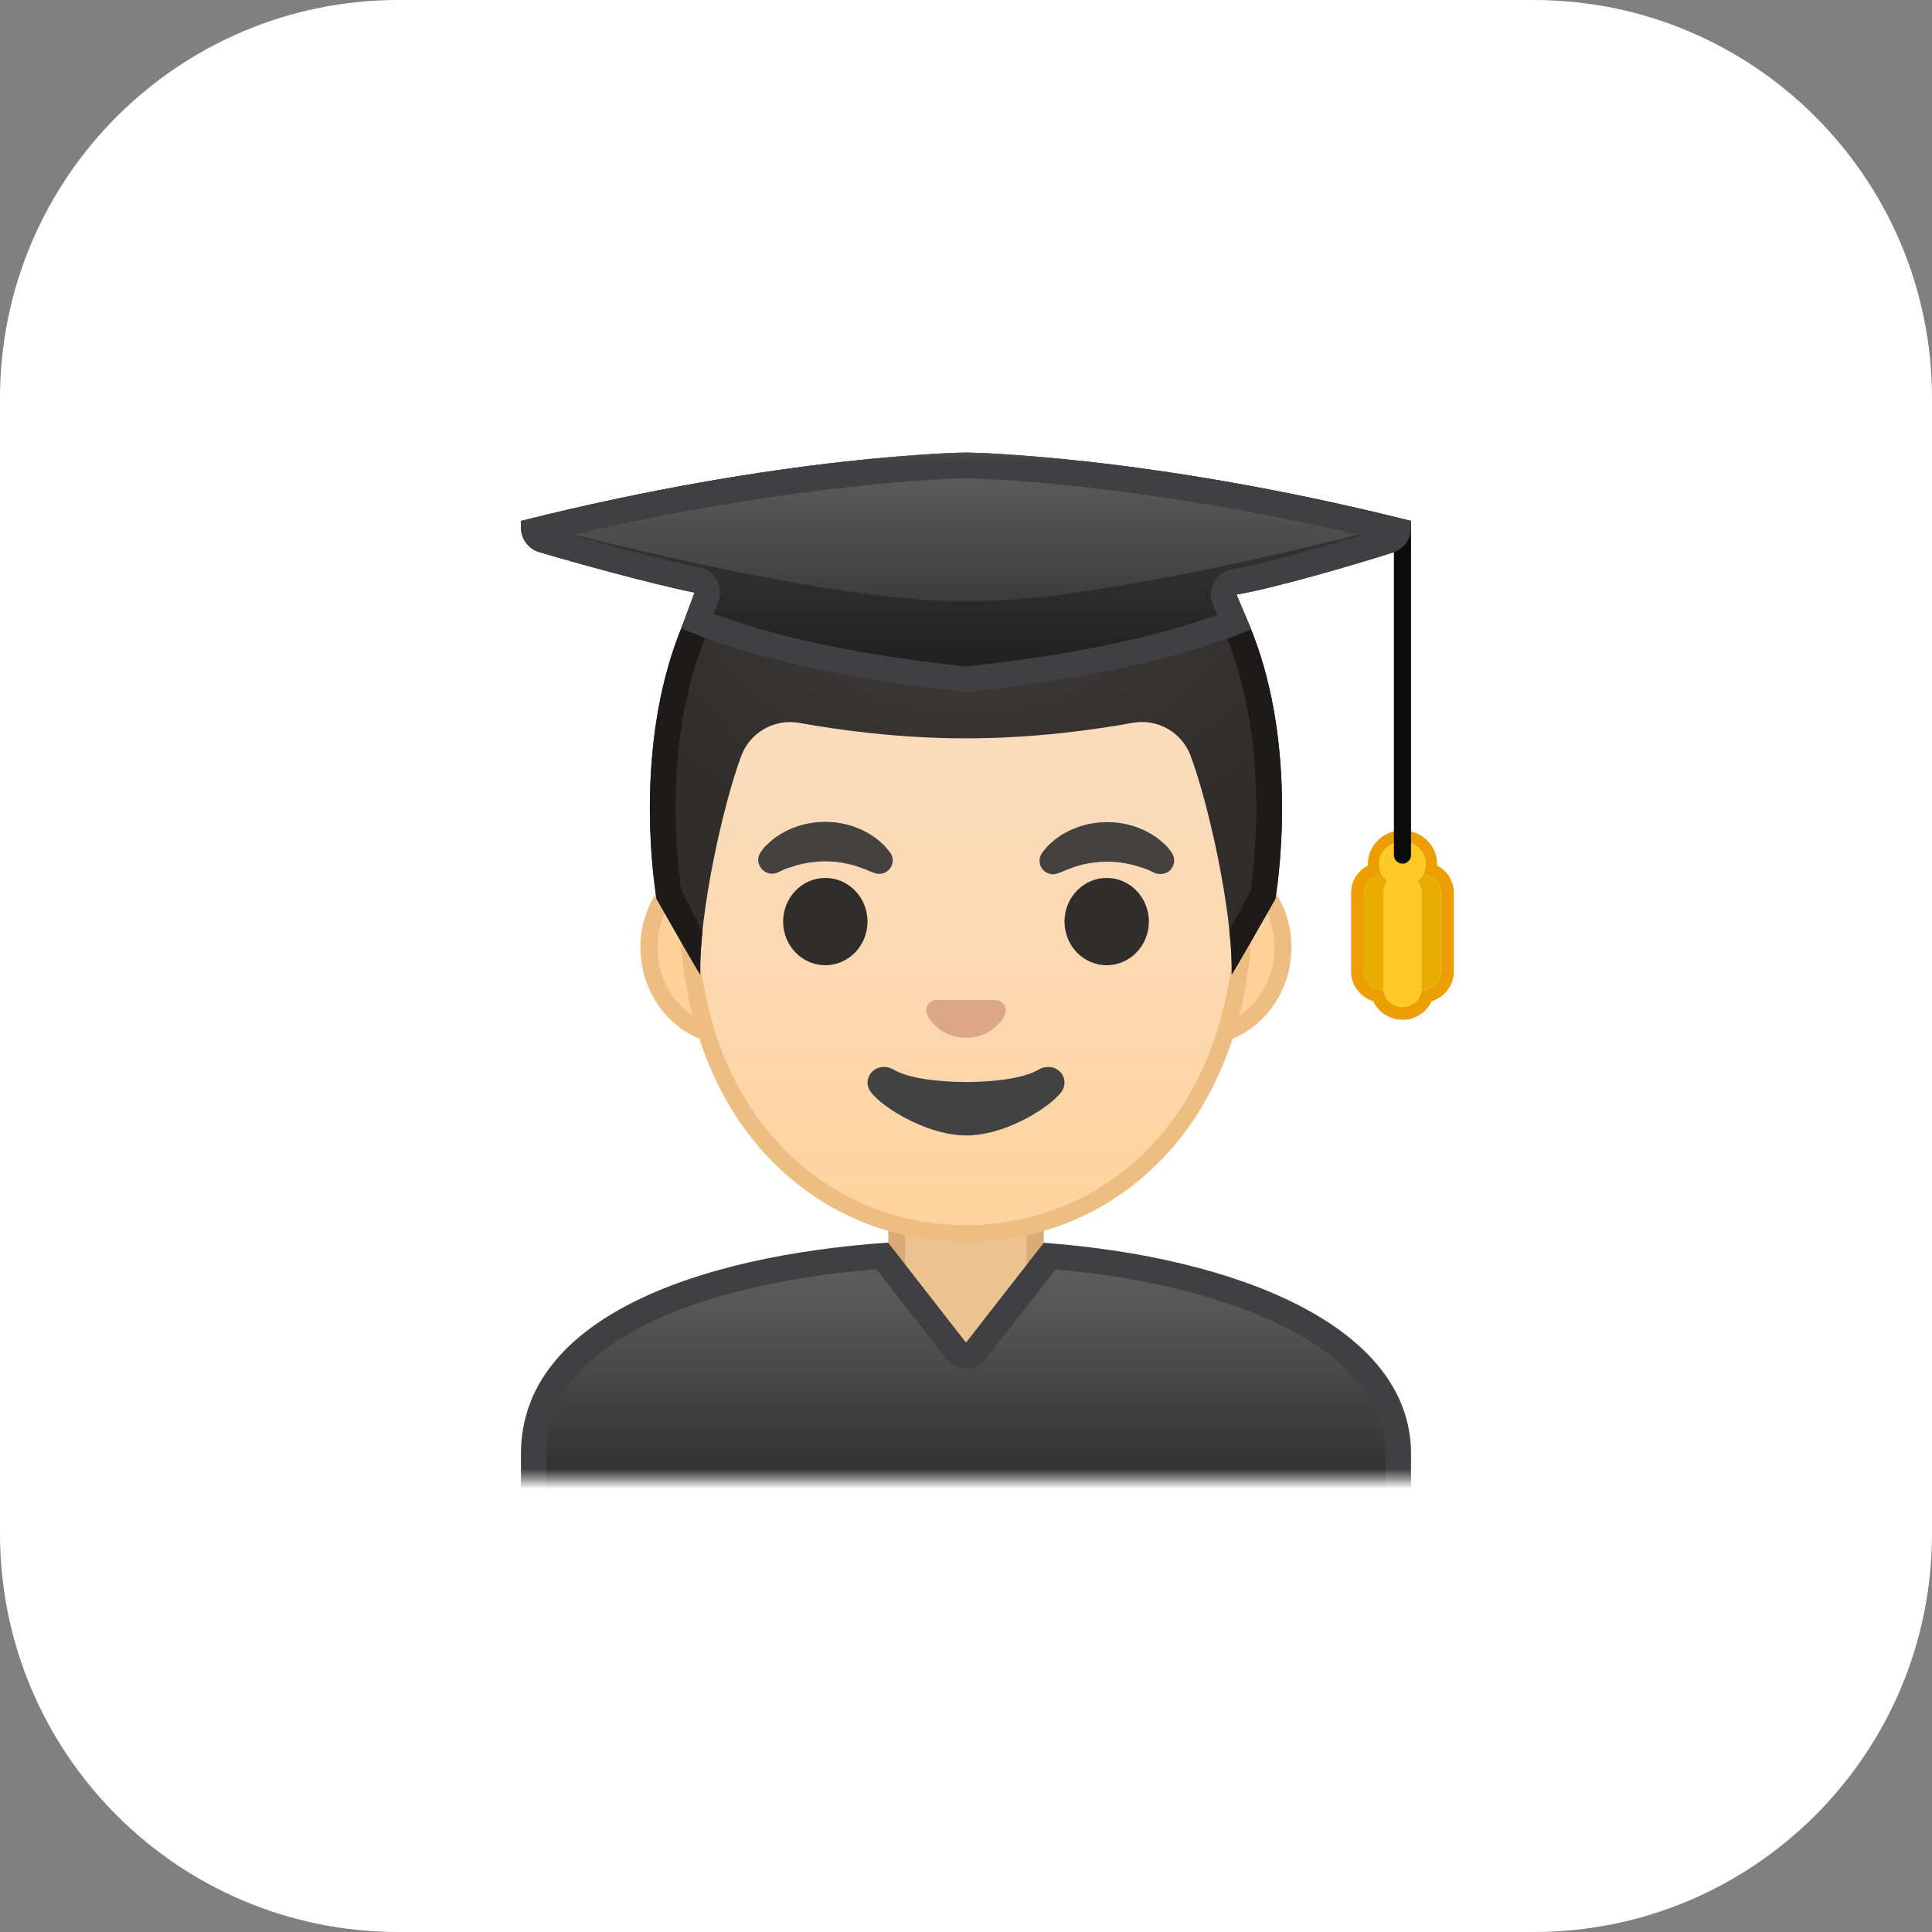
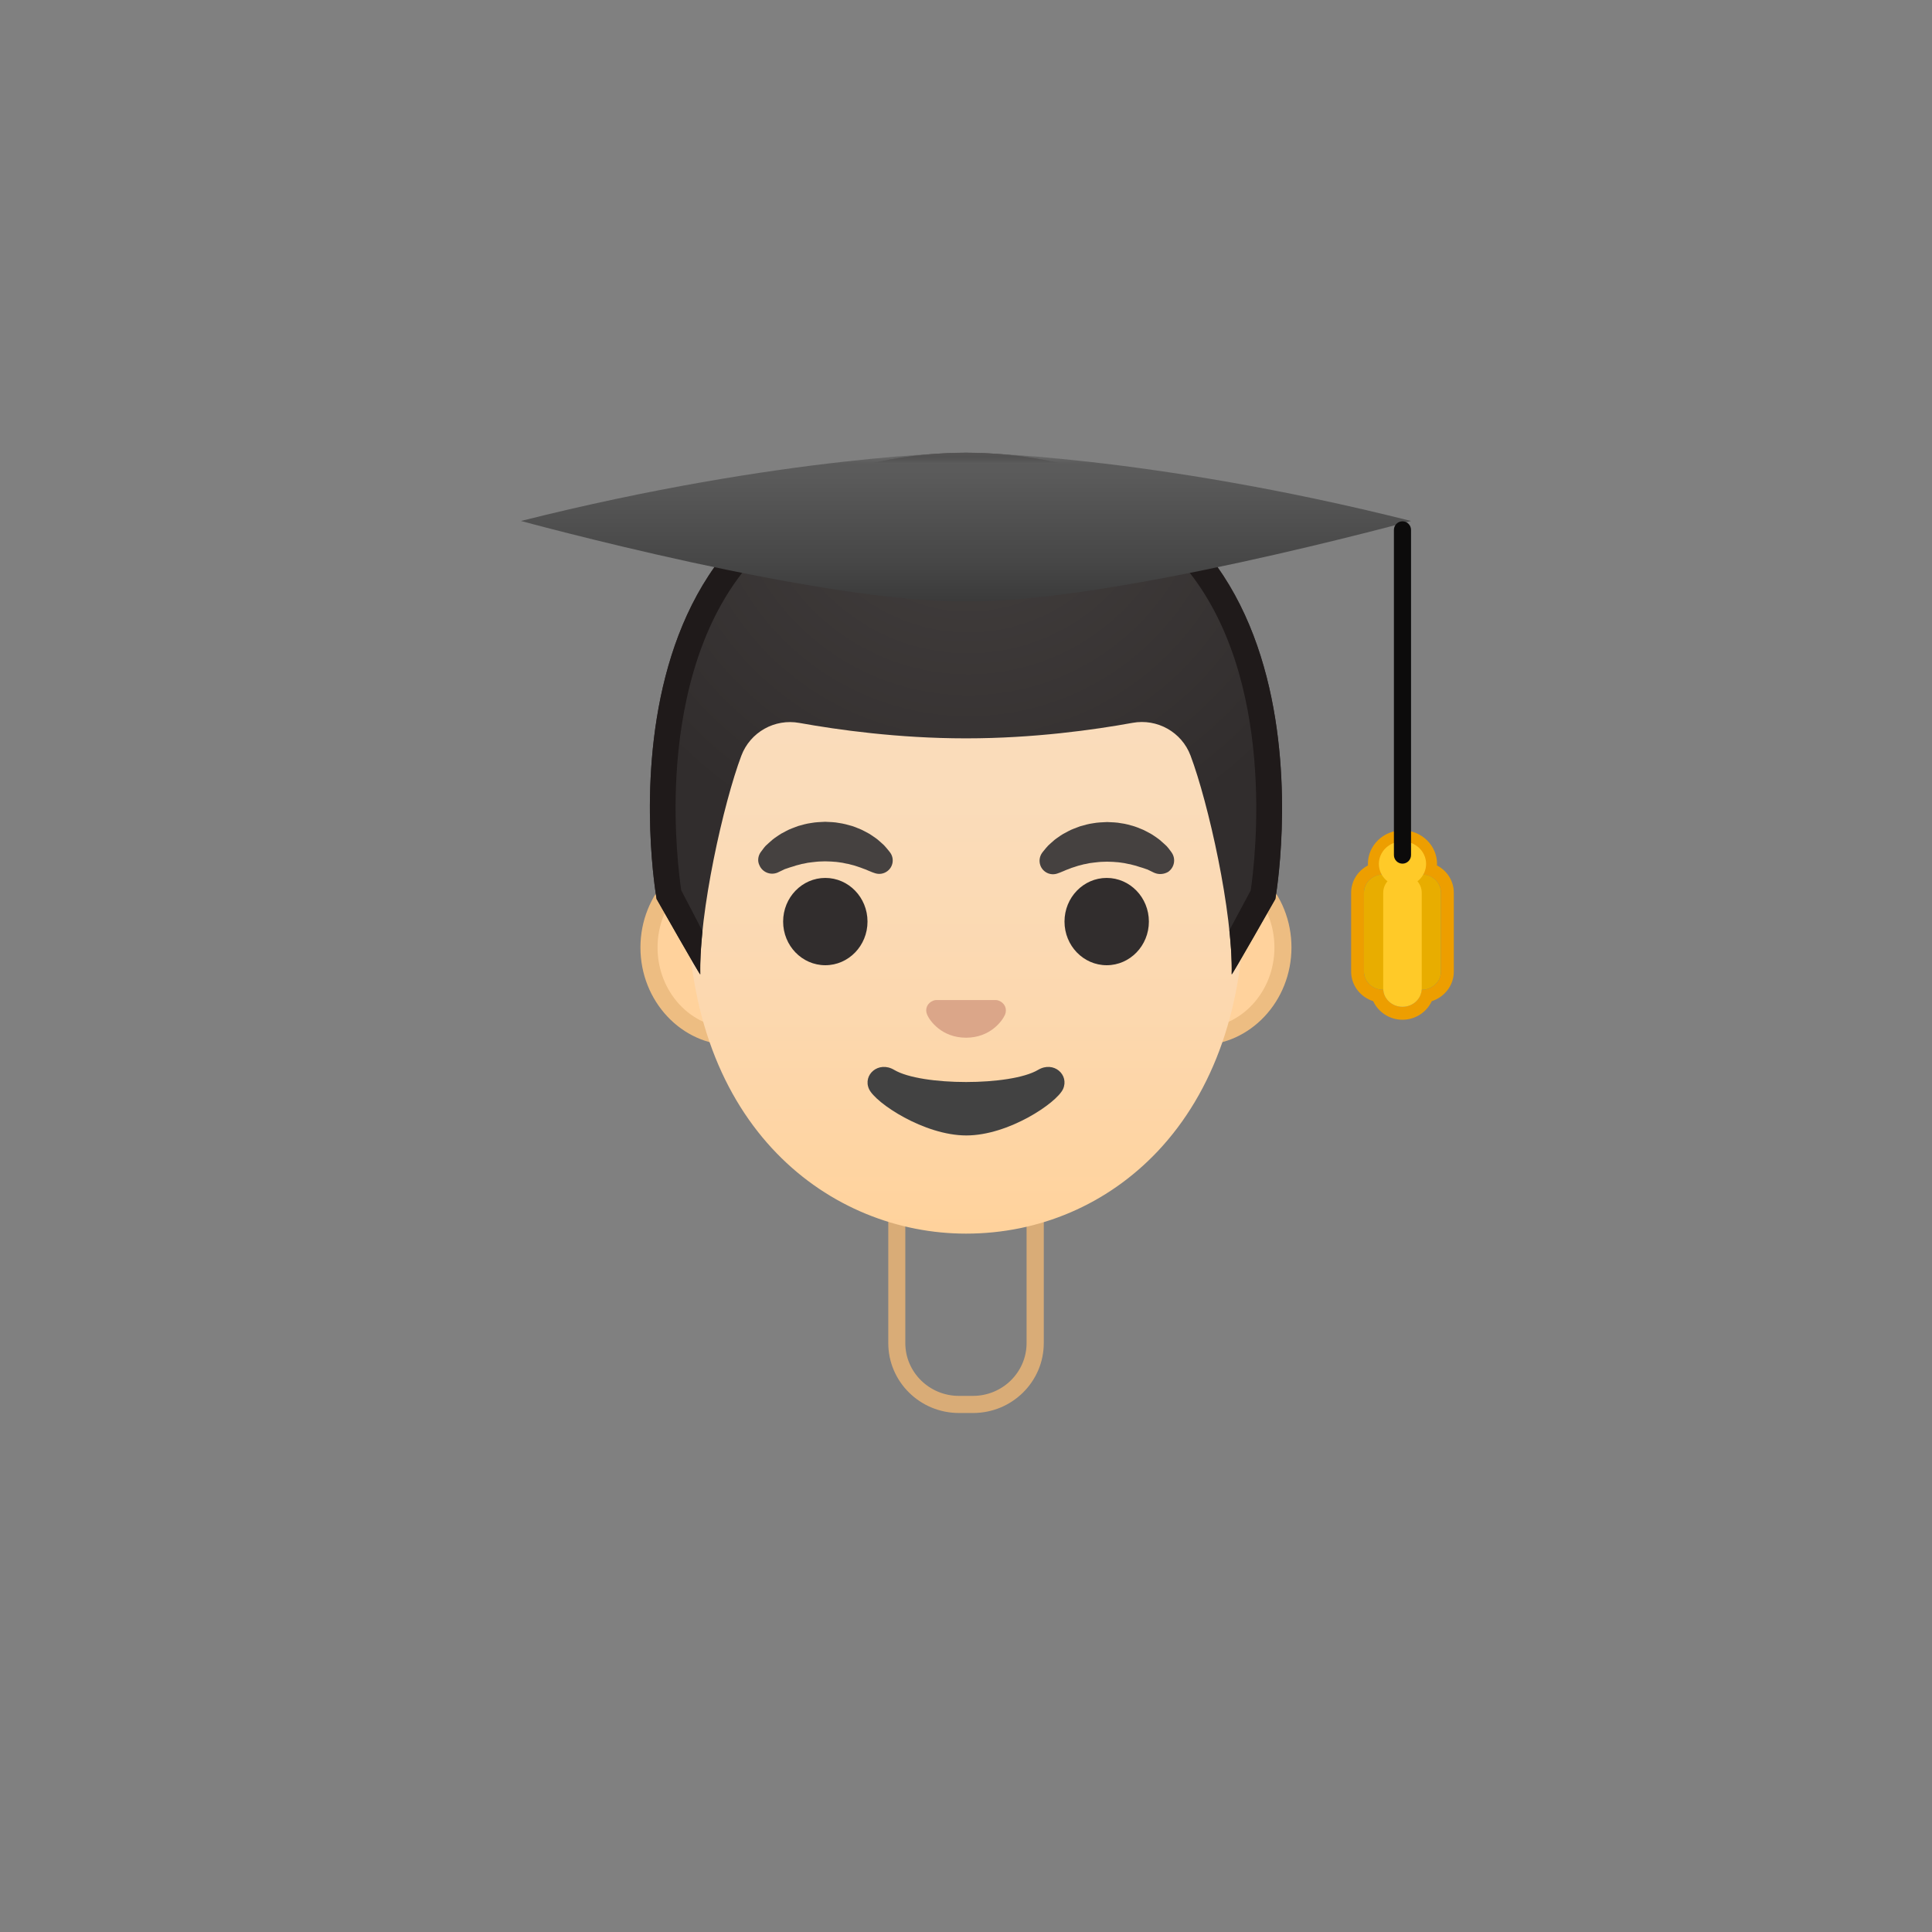
<svg xmlns="http://www.w3.org/2000/svg" width="194" height="194" viewBox="0 0 194 194" fill="none">
  <rect x="0" y="0" width="194" height="194" fill="#808080" stroke="none" />
  <g clip-path="url(#clip0_790_2)">
-     <path d="M154 0H40C17.909 0 0 17.909 0 40V154C0 176.091 17.909 194 40 194H154C176.091 194 194 176.091 194 154V40C194 17.909 176.091 0 154 0Z" fill="white" />
    <mask id="mask0_790_2" style="mask-type:luminance" maskUnits="userSpaceOnUse" x="45" y="45" width="104" height="104">
      <path d="M148.562 45.438H45.438V148.562H148.562V45.438Z" fill="white" />
    </mask>
    <g mask="url(#mask0_790_2)">
-       <path d="M96.286 141.025C92.848 141.025 90.047 138.258 90.047 134.864V120.271H103.934V134.864C103.934 138.267 101.141 141.025 97.695 141.025H96.286Z" fill="#EDC391" />
      <path d="M103.083 121.131V134.864C103.083 137.786 100.668 140.166 97.703 140.166H96.285C93.32 140.166 90.906 137.786 90.906 134.864V121.131H96.998H103.083ZM104.802 119.412H96.998H89.195V134.864C89.195 138.739 92.375 141.885 96.294 141.885H97.712C101.63 141.885 104.81 138.739 104.81 134.864V119.412H104.802Z" fill="#D9AC77" />
    </g>
    <mask id="mask1_790_2" style="mask-type:luminance" maskUnits="userSpaceOnUse" x="45" y="45" width="104" height="104">
-       <path d="M148.562 45.438H45.438V148.562H148.562V45.438Z" fill="white" />
-     </mask>
+       </mask>
    <g mask="url(#mask1_790_2)">
      <path d="M53.602 154.149V145.976C53.602 130.189 79.512 126.804 88.578 126.107L95.977 135.604C96.218 135.921 96.596 136.102 96.991 136.102C97.387 136.102 97.765 135.921 98.005 135.604L105.396 126.125C121.698 127.465 140.39 133.421 140.39 145.968V154.14H53.602V154.149Z" fill="url(#paint0_linear_790_2)" />
      <path d="M87.994 127.448L94.972 136.403C95.453 137.021 96.209 137.391 97 137.391C97.791 137.391 98.547 137.021 99.037 136.394L105.998 127.465C115.236 128.29 123.486 130.379 129.33 133.404C135.818 136.764 139.109 140.992 139.109 145.968V152.86H54.891V145.976C54.891 140.708 58.182 136.377 64.679 133.094C70.471 130.164 78.506 128.221 87.994 127.448ZM89.18 124.775C69.912 126.099 52.312 132.424 52.312 145.976V155.438H141.688V145.976C141.688 133.171 124.173 126.228 104.812 124.793L97 134.813L89.18 124.775Z" fill="#404042" />
    </g>
    <mask id="mask2_790_2" style="mask-type:luminance" maskUnits="userSpaceOnUse" x="45" y="45" width="104" height="104">
      <path d="M148.562 45.438H45.438V148.562H148.562V45.438Z" fill="white" />
    </mask>
    <g mask="url(#mask2_790_2)">
      <path d="M73.513 104.097C68.906 104.097 65.168 100.084 65.168 95.151C65.168 90.218 68.915 86.205 73.513 86.205H120.477C125.084 86.205 128.822 90.218 128.822 95.151C128.822 100.084 125.075 104.097 120.477 104.097H73.513Z" fill="#FFD29C" />
      <path d="M120.486 87.057C124.611 87.057 127.971 90.683 127.971 95.143C127.971 99.603 124.611 103.23 120.486 103.23H114.152H79.846H73.513C69.388 103.23 66.027 99.603 66.027 95.143C66.027 90.683 69.388 87.057 73.513 87.057H79.846H114.144H120.486ZM120.486 85.338H114.152H79.846H73.513C68.451 85.338 64.309 89.755 64.309 95.143C64.309 100.54 68.451 104.949 73.513 104.949H79.846H114.144H120.477C125.539 104.949 129.681 100.532 129.681 95.143C129.69 89.755 125.548 85.338 120.486 85.338Z" fill="#EDBD82" />
      <path d="M96.998 123.874C83.54 123.874 69.051 113.441 69.051 90.522C69.051 79.882 72.11 70.077 77.662 62.91C82.861 56.207 89.908 52.365 96.998 52.365C104.088 52.365 111.134 56.207 116.334 62.91C121.885 70.077 124.945 79.882 124.945 90.522C124.945 100.911 121.928 109.591 116.23 115.624C111.195 120.943 104.363 123.874 96.998 123.874Z" fill="url(#paint1_linear_790_2)" />
-       <path d="M96.998 53.232C103.821 53.232 110.619 56.953 115.655 63.442C121.095 70.454 124.085 80.071 124.085 90.529C124.085 100.696 121.155 109.178 115.603 115.039C110.73 120.186 104.122 123.022 96.998 123.022C89.873 123.022 83.265 120.186 78.392 115.039C72.841 109.178 69.91 100.696 69.91 90.529C69.91 80.079 72.909 70.463 78.341 63.442C83.377 56.953 90.174 53.232 96.998 53.232ZM96.998 51.514C82.044 51.514 68.191 67.507 68.191 90.521C68.191 113.414 82.466 124.732 96.998 124.732C111.53 124.732 125.804 113.414 125.804 90.521C125.804 67.507 111.951 51.514 96.998 51.514Z" fill="#EDBD82" />
      <path d="M76.366 85.596C76.366 85.596 76.478 85.433 76.693 85.158C76.753 85.089 76.796 85.02 76.882 84.934C76.976 84.84 77.079 84.745 77.2 84.642C77.32 84.539 77.44 84.436 77.569 84.316C77.698 84.204 77.836 84.118 77.982 84.015C78.128 83.92 78.274 83.809 78.437 83.714C78.6 83.628 78.781 83.534 78.953 83.439C79.133 83.336 79.322 83.259 79.52 83.181C79.718 83.104 79.924 83.027 80.13 82.949C80.551 82.829 80.99 82.7 81.454 82.64C81.909 82.554 82.382 82.545 82.854 82.519C83.327 82.545 83.791 82.545 84.255 82.64C84.711 82.7 85.157 82.829 85.579 82.949C85.785 83.018 85.991 83.095 86.189 83.181C86.386 83.259 86.576 83.336 86.756 83.439C86.936 83.534 87.108 83.628 87.272 83.714C87.435 83.809 87.581 83.92 87.727 84.015C87.873 84.118 88.011 84.204 88.131 84.307C88.251 84.41 88.363 84.513 88.475 84.608C88.578 84.702 88.681 84.788 88.767 84.874C88.853 84.96 88.922 85.055 88.99 85.123C89.257 85.433 89.386 85.613 89.386 85.613C89.824 86.215 89.686 87.066 89.076 87.495C88.707 87.762 88.251 87.813 87.847 87.676L87.598 87.59C87.598 87.59 87.435 87.53 87.177 87.418C87.108 87.392 87.048 87.358 86.962 87.323C86.876 87.298 86.799 87.263 86.704 87.229C86.524 87.16 86.326 87.083 86.103 87.014C85.991 86.98 85.879 86.937 85.759 86.902C85.639 86.877 85.518 86.842 85.389 86.808C85.329 86.791 85.261 86.773 85.201 86.756C85.132 86.748 85.072 86.731 85.003 86.722C84.865 86.696 84.736 86.662 84.599 86.636C84.315 86.602 84.032 86.541 83.74 86.533C83.447 86.498 83.147 86.507 82.854 86.49C82.554 86.507 82.253 86.498 81.969 86.533C81.677 86.55 81.393 86.61 81.11 86.636C80.972 86.662 80.843 86.696 80.706 86.722C80.637 86.731 80.568 86.748 80.508 86.756C80.448 86.773 80.379 86.791 80.319 86.808C80.19 86.842 80.07 86.868 79.95 86.902C79.829 86.937 79.718 86.98 79.606 87.014C79.494 87.048 79.391 87.083 79.288 87.109C79.202 87.143 79.116 87.169 79.039 87.195C78.961 87.22 78.884 87.246 78.807 87.272C78.721 87.306 78.635 87.358 78.558 87.392C78.248 87.547 78.068 87.624 78.068 87.624C77.354 87.916 76.547 87.581 76.254 86.877C76.048 86.464 76.117 85.966 76.366 85.596Z" fill="url(#paint2_radial_790_2)" />
      <path d="M82.873 96.922C85.213 96.922 87.11 94.96 87.11 92.539C87.11 90.119 85.213 88.156 82.873 88.156C80.534 88.156 78.637 90.119 78.637 92.539C78.637 94.96 80.534 96.922 82.873 96.922Z" fill="#312D2D" />
      <path d="M115.95 87.658C115.95 87.658 115.761 87.581 115.46 87.426C115.383 87.392 115.297 87.34 115.211 87.306C115.134 87.289 115.056 87.254 114.979 87.228C114.902 87.203 114.816 87.168 114.73 87.143C114.627 87.108 114.524 87.082 114.412 87.048C114.3 87.014 114.188 86.971 114.068 86.936C113.948 86.902 113.827 86.876 113.699 86.842C113.638 86.825 113.57 86.807 113.509 86.79C113.441 86.782 113.381 86.764 113.312 86.756C113.174 86.73 113.045 86.696 112.908 86.67C112.624 86.635 112.341 86.575 112.049 86.567C111.756 86.532 111.456 86.541 111.163 86.524C110.863 86.541 110.562 86.532 110.278 86.567C109.986 86.584 109.702 86.644 109.419 86.67C109.281 86.696 109.152 86.73 109.015 86.756C108.946 86.764 108.877 86.782 108.817 86.79C108.757 86.807 108.688 86.825 108.628 86.842C108.499 86.876 108.379 86.91 108.259 86.936C108.138 86.971 108.027 87.014 107.915 87.048C107.692 87.108 107.494 87.186 107.313 87.263C107.219 87.297 107.142 87.332 107.056 87.357C106.978 87.392 106.909 87.426 106.841 87.452C106.583 87.564 106.42 87.624 106.42 87.624L106.179 87.71C105.474 87.959 104.701 87.581 104.46 86.876C104.314 86.447 104.392 85.991 104.641 85.639C104.641 85.639 104.778 85.45 105.036 85.149C105.105 85.072 105.174 84.986 105.259 84.9C105.345 84.814 105.449 84.728 105.552 84.633C105.655 84.539 105.775 84.436 105.895 84.332C106.016 84.229 106.162 84.143 106.299 84.04C106.445 83.937 106.592 83.834 106.755 83.74C106.918 83.653 107.099 83.559 107.27 83.465C107.451 83.361 107.64 83.284 107.838 83.207C108.035 83.129 108.233 83.052 108.448 82.975C108.869 82.854 109.307 82.725 109.771 82.665C110.227 82.579 110.699 82.571 111.172 82.545C111.645 82.571 112.109 82.571 112.573 82.665C113.028 82.717 113.475 82.854 113.896 82.975C114.102 83.043 114.309 83.121 114.506 83.207C114.704 83.284 114.893 83.361 115.074 83.465C115.254 83.559 115.426 83.653 115.589 83.74C115.752 83.834 115.899 83.946 116.045 84.04C116.191 84.143 116.32 84.229 116.457 84.341C116.586 84.453 116.715 84.564 116.827 84.668C116.938 84.771 117.05 84.865 117.145 84.96C117.222 85.046 117.274 85.115 117.334 85.183C117.549 85.45 117.66 85.621 117.66 85.621C118.09 86.257 117.927 87.117 117.291 87.555C116.87 87.796 116.371 87.83 115.95 87.658Z" fill="url(#paint3_radial_790_2)" />
      <path d="M111.127 96.922C113.467 96.922 115.364 94.96 115.364 92.539C115.364 90.119 113.467 88.156 111.127 88.156C108.787 88.156 106.891 90.119 106.891 92.539C106.891 94.96 108.787 96.922 111.127 96.922Z" fill="#312D2D" />
      <path d="M100.316 100.489C100.222 100.454 100.136 100.429 100.041 100.42H93.965C93.871 100.429 93.776 100.454 93.69 100.489C93.14 100.712 92.84 101.279 93.097 101.889C93.355 102.5 94.567 104.201 97.007 104.201C99.448 104.201 100.66 102.491 100.918 101.889C101.167 101.279 100.866 100.712 100.316 100.489Z" fill="#DBA689" />
      <path d="M104.235 107.432C101.494 109.056 92.522 109.056 89.789 107.432C88.217 106.495 86.609 107.93 87.263 109.357C87.907 110.758 92.806 114.015 97.034 114.015C101.262 114.015 106.1 110.758 106.745 109.357C107.389 107.93 105.808 106.495 104.235 107.432Z" fill="#424242" />
      <path d="M97.016 45.463C97.007 45.463 97.007 45.463 96.999 45.463C96.99 45.463 96.99 45.463 96.981 45.463C57.94 45.669 65.932 90.271 65.932 90.271C65.932 90.271 70.315 97.996 70.315 97.842C70.177 91.611 72.67 80.577 74.44 75.885C75.334 73.513 77.792 72.138 80.275 72.593C84.108 73.281 90.201 74.14 96.93 74.14C96.956 74.14 96.981 74.14 96.999 74.14C97.024 74.14 97.05 74.14 97.067 74.14C103.796 74.14 109.889 73.281 113.713 72.585C116.206 72.129 118.663 73.513 119.549 75.876C121.319 80.577 123.811 91.603 123.674 97.833C123.674 97.988 128.056 90.262 128.056 90.262C128.056 90.262 136.057 45.669 97.016 45.463Z" fill="url(#paint4_radial_790_2)" />
      <path d="M97.016 45.463C97.007 45.463 97.007 45.463 96.999 45.463C96.99 45.463 96.99 45.463 96.981 45.463C57.94 45.669 65.932 90.271 65.932 90.271C65.932 90.271 70.229 97.842 70.315 97.842C70.289 96.57 70.375 95.092 70.538 93.519C70.435 93.27 68.424 89.437 68.407 89.403C68.201 88.028 67.608 83.404 67.935 77.75C68.287 71.7 69.799 63.175 74.999 56.935C79.871 51.092 87.262 48.101 96.964 48.041C96.973 48.041 96.99 48.041 96.999 48.041C106.727 48.093 114.126 51.083 118.999 56.935C128.288 68.073 126.028 86.438 125.59 89.411C125.573 89.446 123.476 93.347 123.45 93.407C123.622 95.032 123.717 96.544 123.682 97.85C123.76 97.85 128.065 90.279 128.065 90.279C128.065 90.279 136.057 45.669 97.016 45.463Z" fill="#1F1A1A" />
    </g>
    <mask id="mask3_790_2" style="mask-type:luminance" maskUnits="userSpaceOnUse" x="45" y="45" width="104" height="104">
-       <path d="M148.562 45.438H45.438V148.562H148.562V45.438Z" fill="white" />
+       <path d="M148.562 45.438H45.438V148.562V45.438Z" fill="white" />
    </mask>
    <g mask="url(#mask3_790_2)">
      <path d="M141.688 52.312C115.193 45.652 97 45.438 97 45.438C97 45.438 78.807 45.652 52.312 52.312V52.974C52.312 54.117 53.06 55.123 54.152 55.441C57.348 56.395 65.401 58.638 69.741 59.505C69.741 59.505 68.409 63.072 68.417 63.081C68.417 63.081 68.537 63.132 68.606 63.166C72.233 64.748 81.093 67.893 97 69.5C112.675 67.919 121.784 64.834 125.626 63.192C125.634 63.184 124.165 59.703 124.165 59.703C128.032 59.067 136.695 56.498 139.891 55.475C140.966 55.131 141.688 54.143 141.688 53.017V52.312Z" fill="url(#paint5_linear_790_2)" />
    </g>
    <mask id="mask4_790_2" style="mask-type:luminance" maskUnits="userSpaceOnUse" x="45" y="45" width="104" height="104">
      <path d="M148.562 45.438H45.438V148.562H148.562V45.438Z" fill="white" />
    </mask>
    <g mask="url(#mask4_790_2)">
      <path d="M97 45.438C97 45.438 78.807 45.652 52.312 52.312C52.312 52.312 82.743 60.623 97 60.373C111.257 60.623 141.688 52.312 141.688 52.312C115.193 45.652 97 45.438 97 45.438Z" fill="url(#paint6_linear_790_2)" />
    </g>
    <mask id="mask5_790_2" style="mask-type:luminance" maskUnits="userSpaceOnUse" x="45" y="45" width="104" height="104">
      <path d="M148.562 45.438H45.438V148.562H148.562V45.438Z" fill="white" />
    </mask>
    <g mask="url(#mask5_790_2)">
      <path d="M140.828 84.668C142.031 84.668 143.011 85.596 143.011 86.748C143.011 86.842 142.994 86.928 142.985 87.014C142.994 87.1 143.011 87.195 143.011 87.281C143.011 87.461 142.977 87.641 142.934 87.822C143.922 87.908 144.695 88.681 144.695 89.644V97.55C144.695 98.564 143.827 99.389 142.762 99.389C142.753 99.389 142.753 99.389 142.745 99.389C142.676 100.343 141.842 101.099 140.828 101.099C139.814 101.099 138.98 100.343 138.912 99.389C138.903 99.389 138.903 99.389 138.895 99.389C137.829 99.389 136.961 98.564 136.961 97.55V89.644C136.961 88.681 137.734 87.908 138.723 87.822C138.68 87.641 138.645 87.461 138.645 87.281C138.645 87.186 138.662 87.1 138.671 87.014C138.662 86.928 138.645 86.834 138.645 86.748C138.645 85.596 139.625 84.668 140.828 84.668ZM140.828 83.379C138.912 83.379 137.356 84.891 137.356 86.748C137.356 86.799 137.356 86.851 137.365 86.902C136.351 87.427 135.672 88.458 135.672 89.652V97.559C135.672 98.942 136.6 100.12 137.889 100.532C138.396 101.632 139.53 102.397 140.828 102.397C142.126 102.397 143.26 101.632 143.767 100.532C145.056 100.12 145.984 98.942 145.984 97.559V89.652C145.984 88.466 145.314 87.427 144.291 86.902C144.291 86.851 144.3 86.799 144.3 86.748C144.3 84.891 142.745 83.379 140.828 83.379Z" fill="#ED9E00" />
      <path d="M142.762 87.805C141.696 87.805 140.828 88.63 140.828 89.644V97.55C140.828 98.564 141.696 99.389 142.762 99.389C143.827 99.389 144.695 98.564 144.695 97.55V89.644C144.695 88.63 143.827 87.805 142.762 87.805Z" fill="#E8AD00" />
      <path d="M138.895 87.805C137.829 87.805 136.961 88.63 136.961 89.644V97.55C136.961 98.564 137.829 99.389 138.895 99.389C139.96 99.389 140.828 98.564 140.828 97.55V89.644C140.828 88.63 139.96 87.805 138.895 87.805Z" fill="#E8AD00" />
      <path d="M140.828 87.805C139.762 87.805 138.895 88.63 138.895 89.644V99.26C138.895 100.274 139.762 101.099 140.828 101.099C141.894 101.099 142.762 100.274 142.762 99.26V89.644C142.762 88.63 141.894 87.805 140.828 87.805Z" fill="#FFCA28" />
      <path d="M140.829 89.009C142.139 89.009 143.201 87.997 143.201 86.748C143.201 85.5 142.139 84.488 140.829 84.488C139.519 84.488 138.457 85.5 138.457 86.748C138.457 87.997 139.519 89.009 140.829 89.009Z" fill="#FFCA28" />
      <path d="M140.828 86.723C140.355 86.723 139.969 86.336 139.969 85.863V53.207C139.969 52.734 140.355 52.348 140.828 52.348C141.301 52.348 141.688 52.734 141.688 53.207V85.863C141.688 86.336 141.301 86.723 140.828 86.723Z" fill="#0C0B0B" />
    </g>
    <mask id="mask6_790_2" style="mask-type:luminance" maskUnits="userSpaceOnUse" x="45" y="45" width="104" height="104">
-       <path d="M148.562 45.438H45.438V148.562H148.562V45.438Z" fill="white" />
-     </mask>
+       </mask>
    <g mask="url(#mask6_790_2)">
      <path d="M97 48.016C97.808 48.033 113.646 48.385 136.703 53.756C132.75 54.951 126.7 56.661 123.744 57.151C122.962 57.28 122.291 57.761 121.905 58.448C121.527 59.136 121.484 59.969 121.784 60.7C121.922 61.018 122.077 61.388 122.223 61.748C117.977 63.27 109.83 65.59 96.991 66.913C84.135 65.598 76.1 63.295 71.691 61.645C71.855 61.216 72.009 60.777 72.147 60.416C72.413 59.712 72.353 58.921 71.984 58.259C71.614 57.598 70.978 57.134 70.239 56.987C66.879 56.317 61.207 54.788 57.46 53.722C80.388 48.394 96.201 48.033 97 48.016ZM97 45.438C97 45.438 78.807 45.652 52.312 52.312V52.974C52.312 54.117 53.06 55.123 54.152 55.441C57.348 56.395 65.401 58.638 69.741 59.505C69.741 59.505 68.409 63.072 68.417 63.081C68.417 63.081 68.537 63.132 68.606 63.166C72.233 64.748 81.093 67.893 97 69.5C112.675 67.919 121.784 64.834 125.626 63.192C125.634 63.184 124.165 59.703 124.165 59.703C128.032 59.067 136.695 56.498 139.891 55.475C140.966 55.131 141.688 54.143 141.688 53.017V52.312C115.193 45.652 97 45.438 97 45.438Z" fill="#404042" />
    </g>
  </g>
  <defs>
    <linearGradient id="paint0_linear_790_2" x1="97" y1="124.582" x2="97" y2="153.878" gradientUnits="userSpaceOnUse">
      <stop offset="0.003" stop-color="#616161" />
      <stop offset="0.277" stop-color="#545454" />
      <stop offset="0.783" stop-color="#323232" />
      <stop offset="1" stop-color="#212121" />
    </linearGradient>
    <linearGradient id="paint1_linear_790_2" x1="96.998" y1="123.291" x2="96.998" y2="53.023" gradientUnits="userSpaceOnUse">
      <stop stop-color="#FFD29C" />
      <stop offset="0.024" stop-color="#FFD39E" />
      <stop offset="0.316" stop-color="#FCD8AF" />
      <stop offset="0.629" stop-color="#FADCBA" />
      <stop offset="1" stop-color="#F9DDBD" />
    </linearGradient>
    <radialGradient id="paint2_radial_790_2" cx="0" cy="0" r="1" gradientUnits="userSpaceOnUse" gradientTransform="translate(82.875 85.156) scale(5.119 5.119)">
      <stop offset="0.09" stop-color="#454140" />
      <stop offset="1" stop-color="#454140" />
    </radialGradient>
    <radialGradient id="paint3_radial_790_2" cx="0" cy="0" r="1" gradientUnits="userSpaceOnUse" gradientTransform="translate(111.126 85.155) scale(5.119)">
      <stop offset="0.09" stop-color="#454140" />
      <stop offset="1" stop-color="#454140" />
    </radialGradient>
    <radialGradient id="paint4_radial_790_2" cx="0" cy="0" r="1" gradientUnits="userSpaceOnUse" gradientTransform="translate(97.222 45.672) scale(41.98)">
      <stop stop-color="#454140" />
      <stop offset="1" stop-color="#312D2D" />
    </radialGradient>
    <linearGradient id="paint5_linear_790_2" x1="97" y1="41.714" x2="97" y2="66.326" gradientUnits="userSpaceOnUse">
      <stop offset="0.003" stop-color="#424242" />
      <stop offset="0.472" stop-color="#353535" />
      <stop offset="1" stop-color="#212121" />
    </linearGradient>
    <linearGradient id="paint6_linear_790_2" x1="97" y1="41.857" x2="97" y2="68.497" gradientUnits="userSpaceOnUse">
      <stop offset="0.003" stop-color="#616161" />
      <stop offset="0.227" stop-color="#5A5A5A" />
      <stop offset="0.557" stop-color="#464646" />
      <stop offset="0.951" stop-color="#262626" />
      <stop offset="1" stop-color="#212121" />
    </linearGradient>
    <clipPath id="clip0_790_2">
      <rect width="194" height="194" fill="white" />
    </clipPath>
  </defs>
</svg>